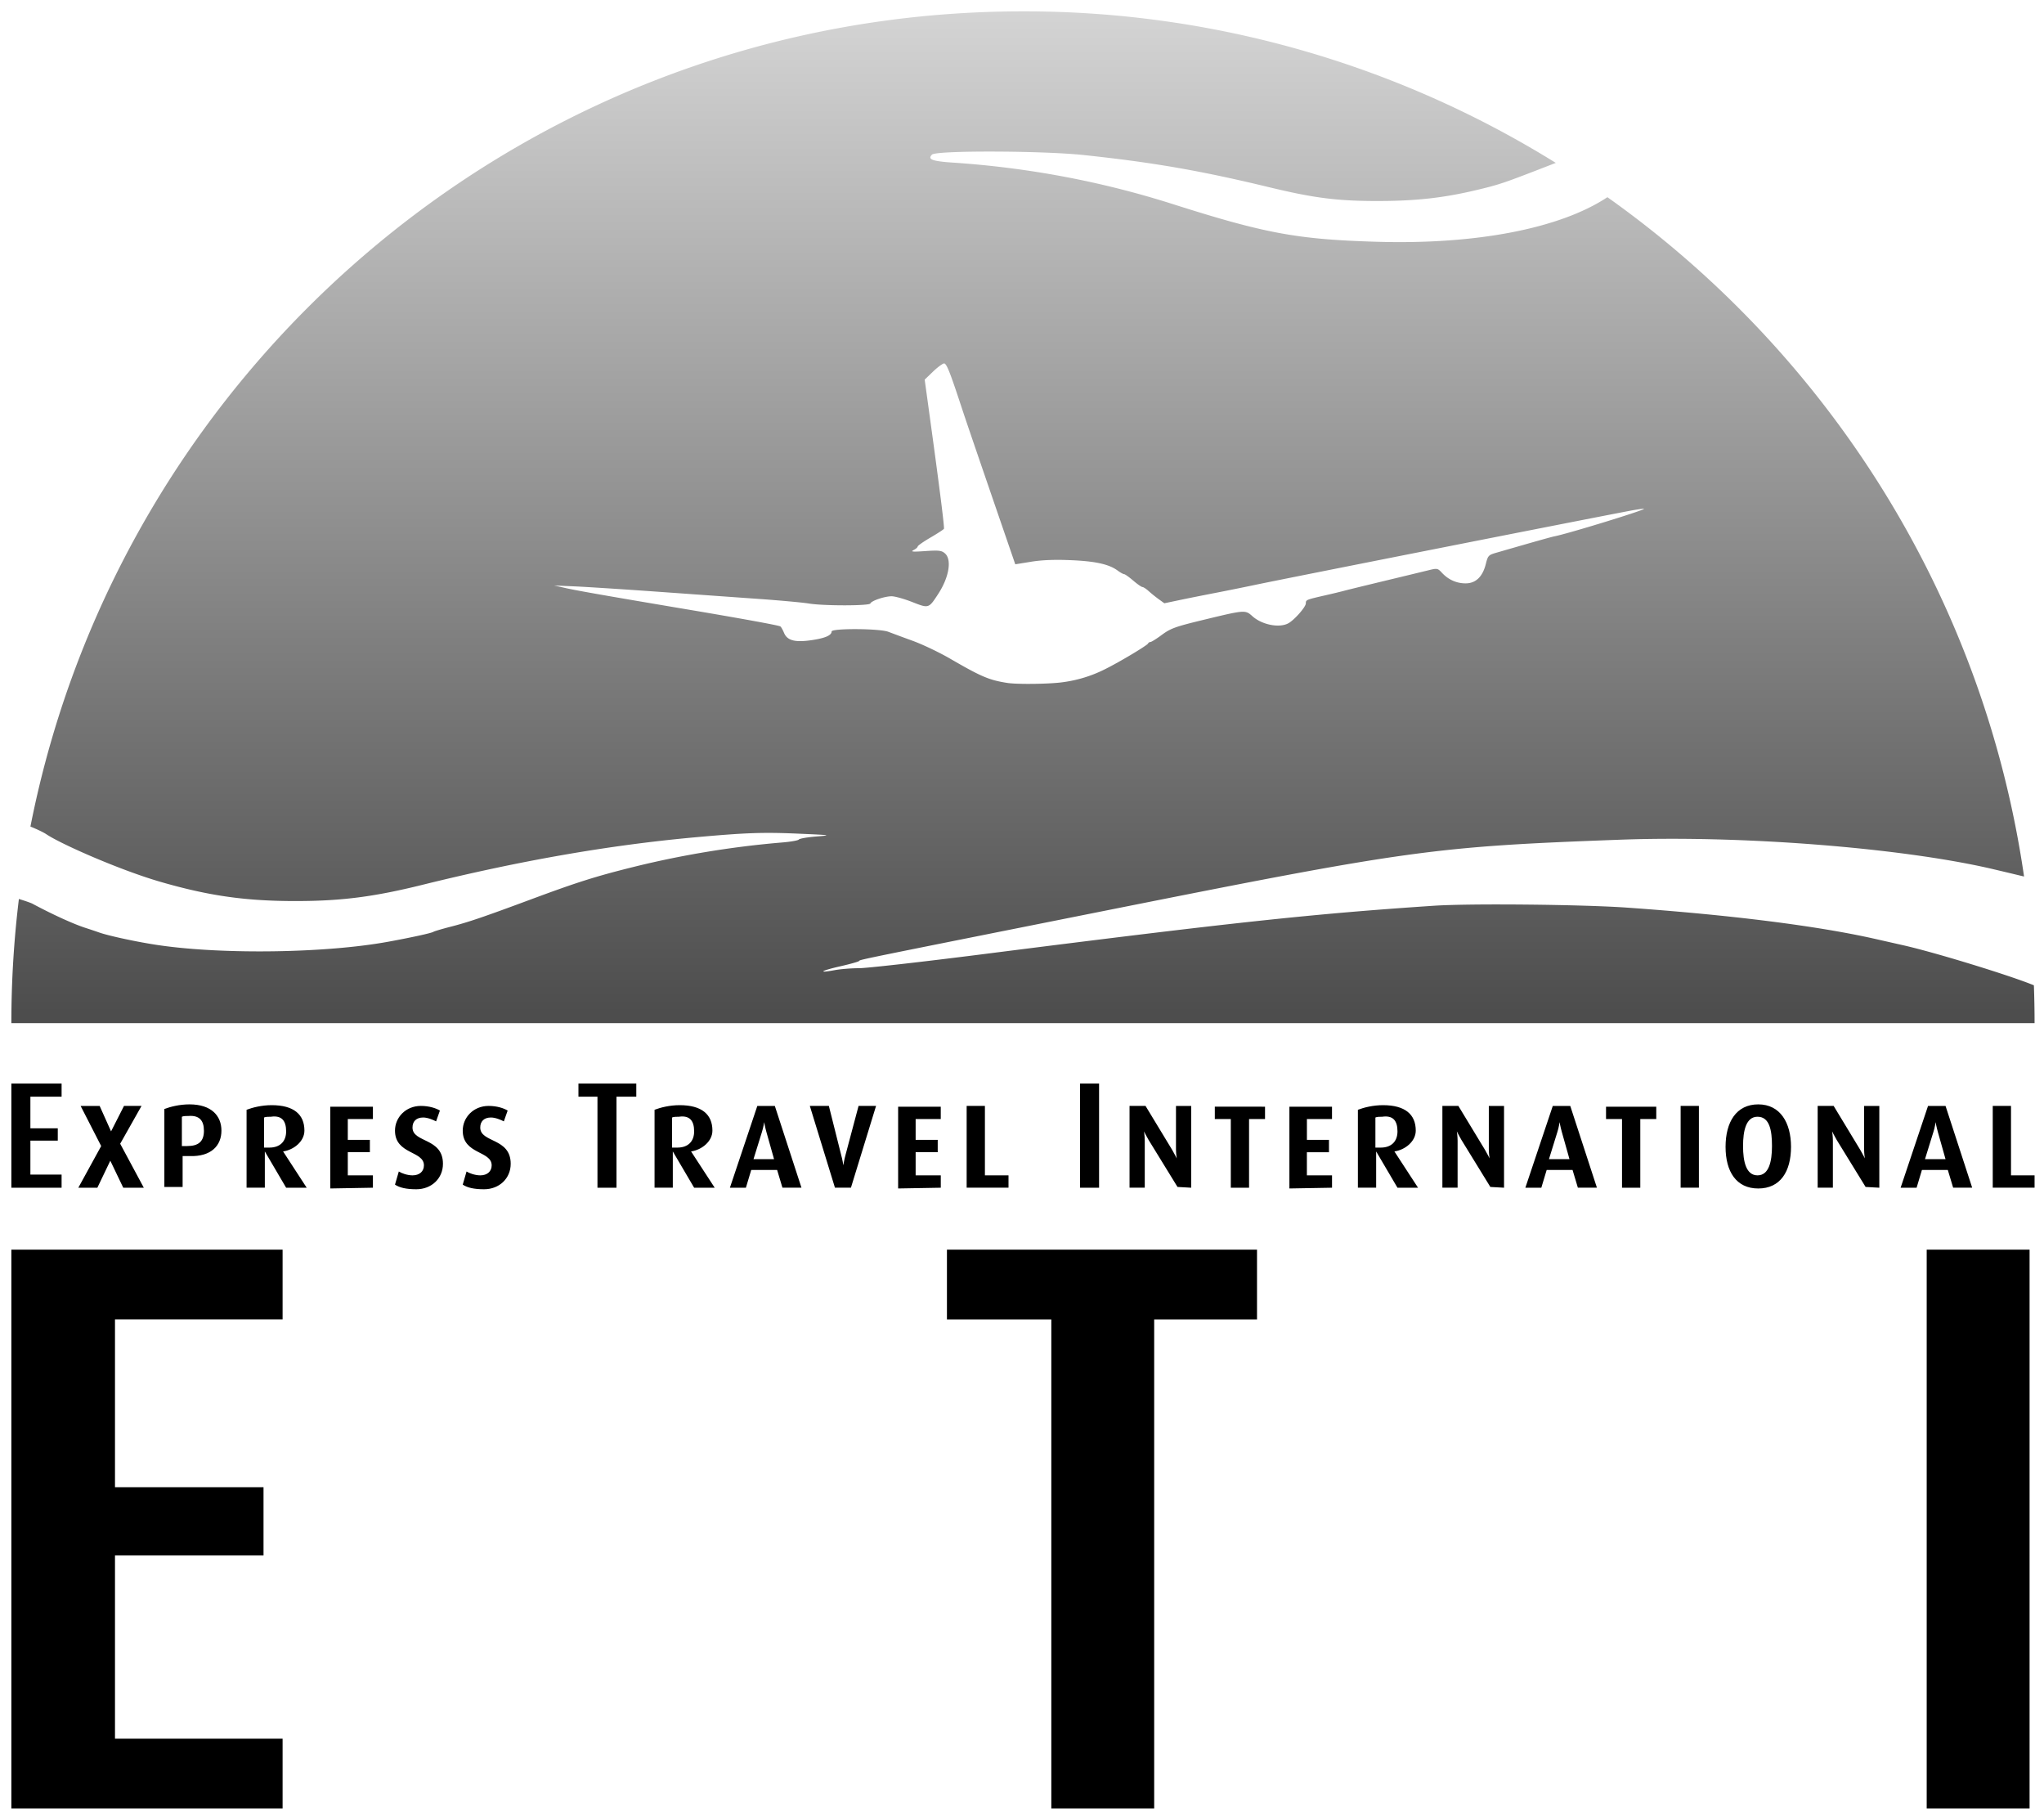
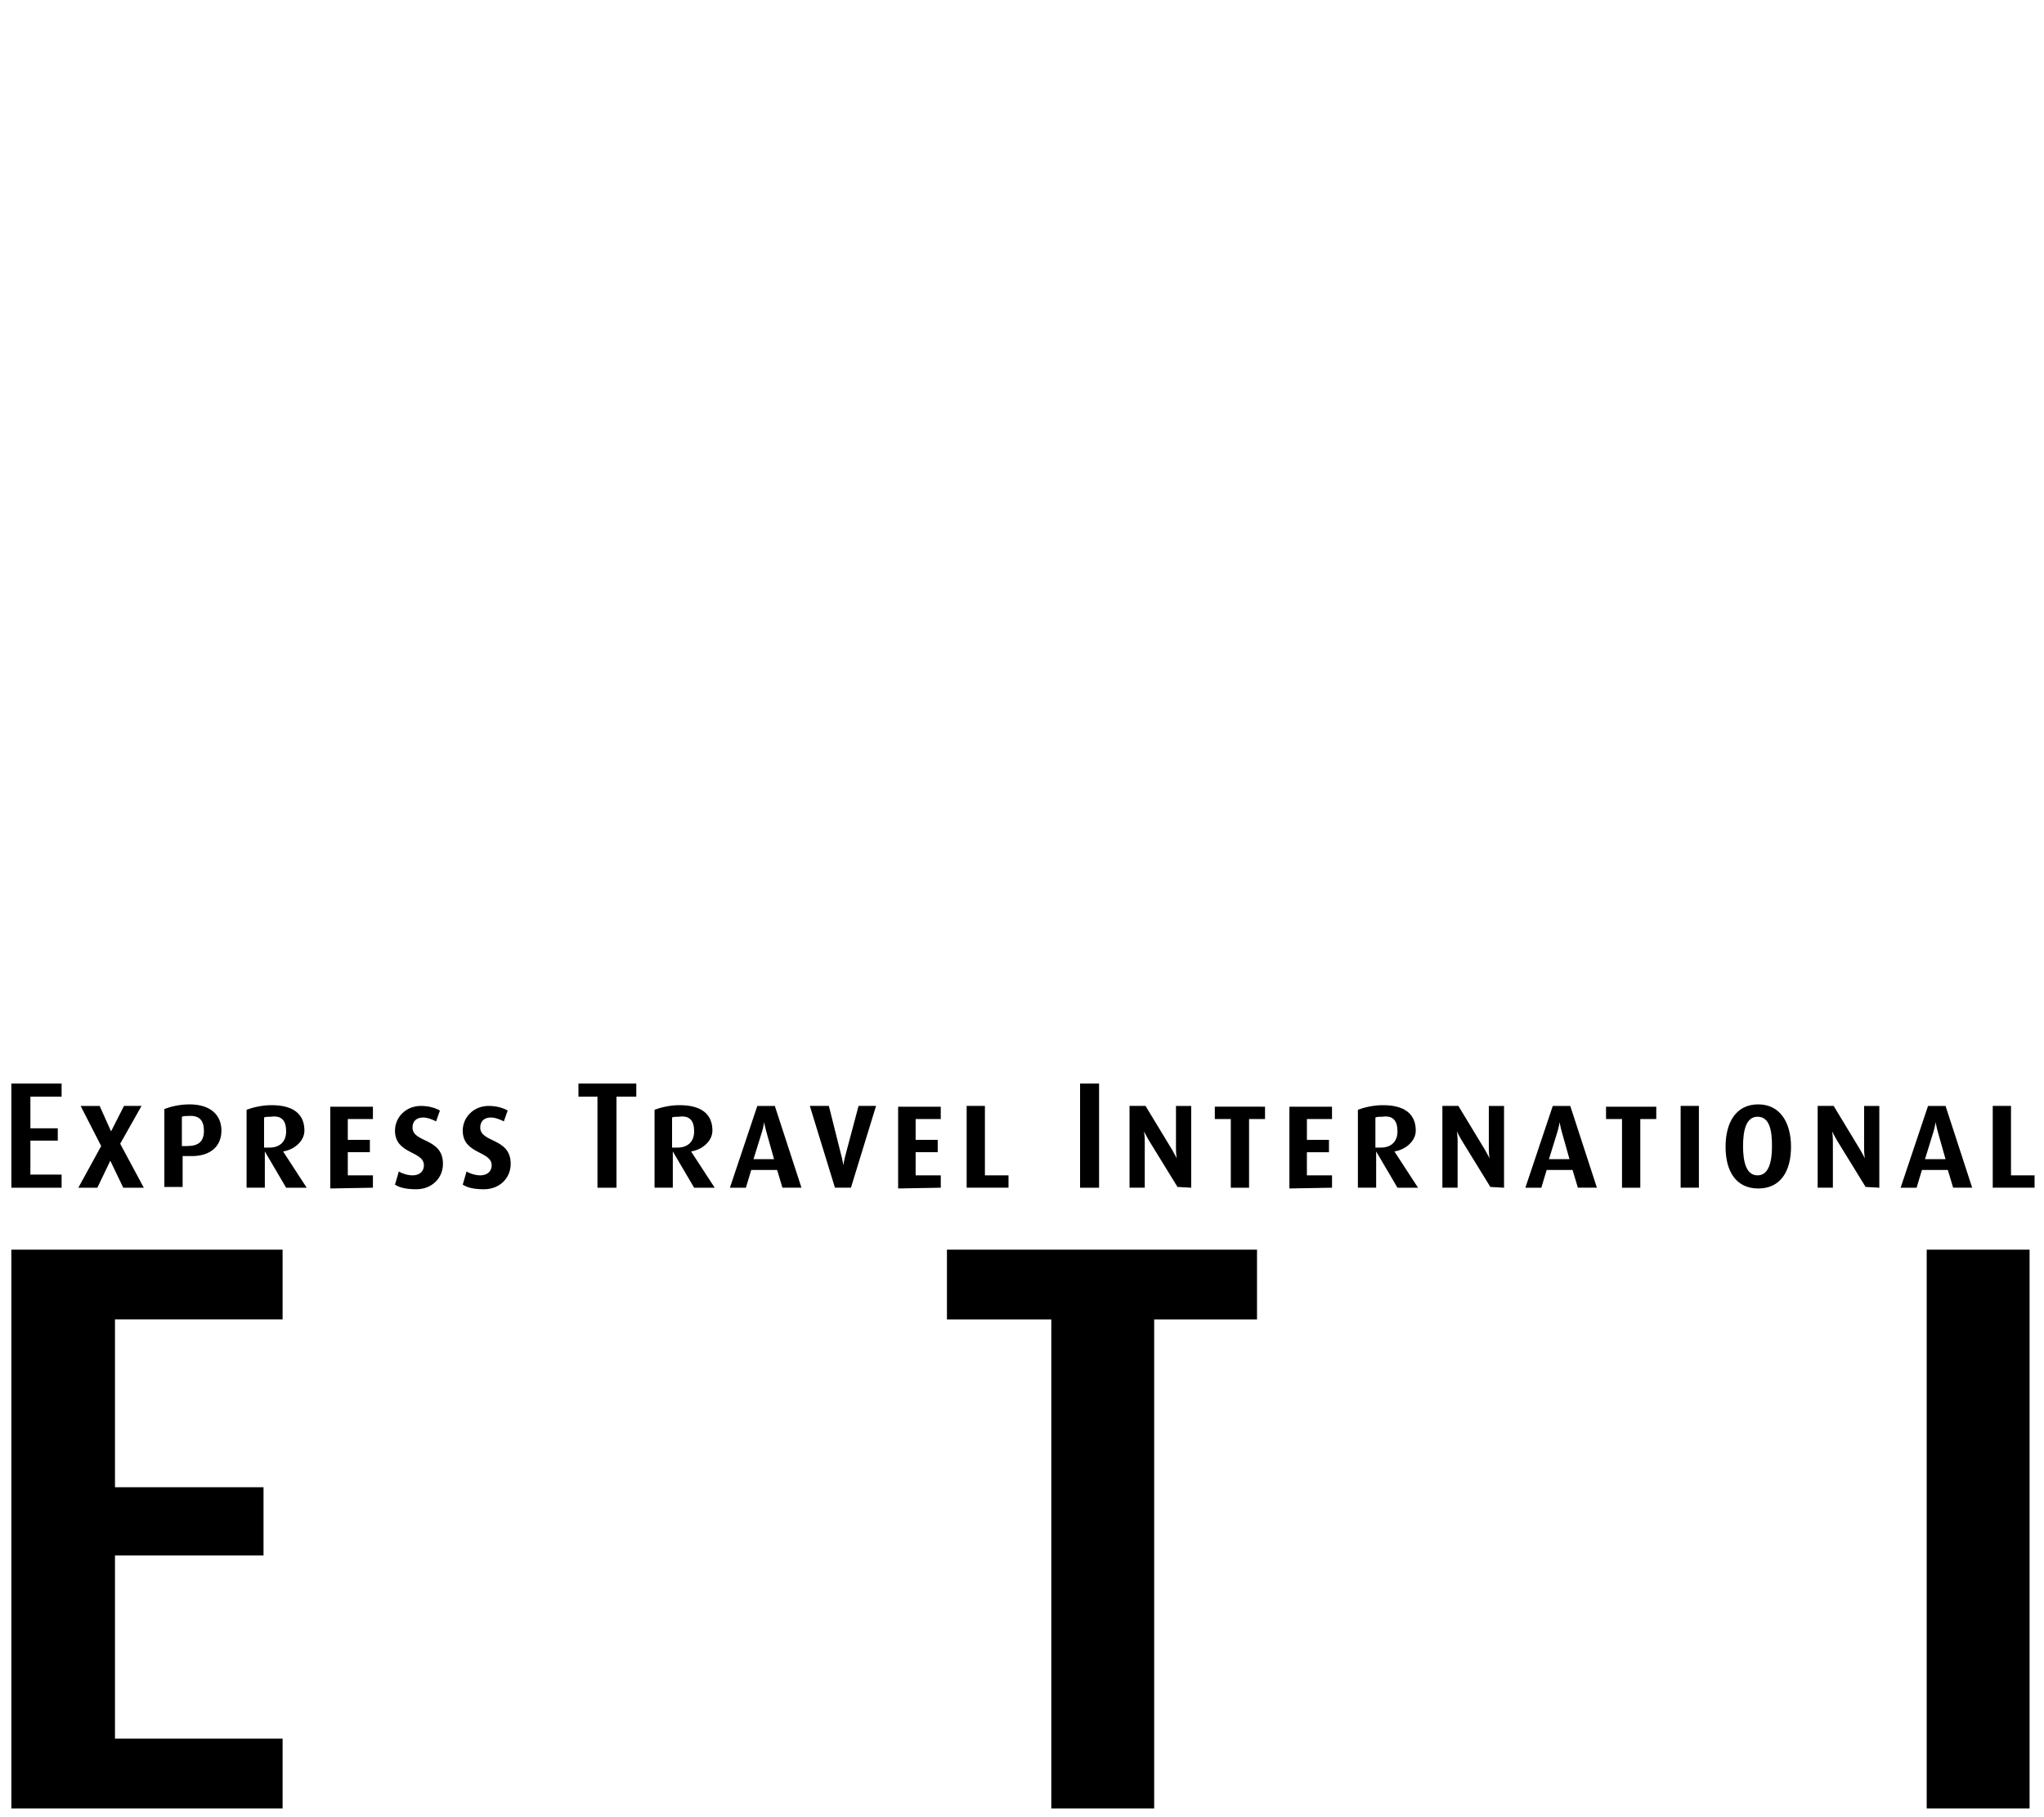
<svg xmlns="http://www.w3.org/2000/svg" width="90" height="80" fill="none" viewBox="0 0 90 80">
  <path fill="#000" d="M12.443 79.614v-3.071h-7.38v-8.065h6.54v-3.003h-6.54v-7.39h7.38v-3.07H.5v24.599h11.943Zm42.905-21.528v-3.07H41.695v3.07h4.596v21.528h4.529V58.086h4.528Zm34.016-3.07h-4.529v24.598h4.53V55.014ZM2.712 52.288v-.577H1.338v-1.495h1.206v-.544H1.338V48.28h1.374v-.578H.5v4.586h2.212Zm3.62 0-1.04-1.936.94-1.665H5.46l-.57 1.121-.502-1.12H3.55l.905 1.766-1.006 1.834h.838l.57-1.189.57 1.189h.905Zm3.418-2.514c0-.645-.435-1.155-1.407-1.155-.436 0-.838.102-1.106.204v3.431h.804v-1.359h.302c.972.034 1.407-.475 1.407-1.12Zm-.77 0c0 .476-.235.68-.738.68h-.234v-1.291c.067-.034.2-.034.301-.034.47-.034.67.204.67.645Zm4.524 2.514-1.039-1.597c.47-.068.939-.441.939-.917 0-.713-.47-1.12-1.441-1.12-.436 0-.838.101-1.106.203v3.43h.804v-1.596l.938 1.597h.905Zm-.905-2.48c0 .442-.268.714-.737.714h-.235v-1.325c.067-.034.201-.034.302-.034.47-.068.67.17.67.645Zm3.821 2.48v-.544h-1.106v-1.019h.972v-.543h-.972v-.917h1.106v-.544h-1.877v3.6l1.877-.033Zm3.084-1.053c0-1.155-1.341-.917-1.341-1.596 0-.272.168-.442.47-.442.2 0 .435.102.569.17l.168-.476c-.168-.102-.47-.204-.838-.204-.67 0-1.14.51-1.14 1.087 0 1.053 1.274.883 1.274 1.529 0 .272-.201.441-.503.441-.235 0-.503-.102-.603-.17l-.168.578c.201.136.503.204.939.204.67 0 1.173-.476 1.173-1.121Zm2.983 0c0-1.155-1.341-.917-1.341-1.596 0-.272.168-.442.47-.442.2 0 .435.102.569.17l.168-.476c-.168-.102-.47-.204-.838-.204-.67 0-1.14.51-1.14 1.087 0 1.053 1.274.883 1.274 1.529 0 .272-.201.441-.503.441-.235 0-.503-.102-.603-.17l-.168.578c.201.136.503.204.939.204.67 0 1.173-.476 1.173-1.121Zm5.53-2.955v-.578H25.47v.578h.837v4.008h.838V48.28h.872Zm3.452 4.008-1.04-1.597c.47-.068.94-.441.94-.917 0-.713-.47-1.12-1.442-1.12-.436 0-.838.101-1.106.203v3.43h.804v-1.596l.939 1.597h.905Zm-.905-2.48c0 .442-.268.714-.737.714h-.235v-1.325c.067-.034.201-.034.302-.034.469-.068.67.17.67.645Zm4.726 2.48-1.173-3.6h-.771l-1.207 3.6h.704l.235-.781h1.14l.234.78h.838Zm-1.207-1.257h-.905l.369-1.189c.067-.203.1-.441.1-.441s.034.203.101.441l.335 1.19Zm4.491-2.344h-.77l-.57 2.14c-.067.238-.1.476-.1.476s-.034-.238-.101-.476l-.537-2.14h-.838l1.106 3.6h.704l1.106-3.6Zm2.85 3.6v-.543h-1.107v-1.019h.972v-.543h-.972v-.917h1.106v-.544h-1.877v3.6l1.877-.033Zm2.982 0v-.543h-1.039v-3.057h-.804v3.6h1.843Zm3.989-4.585h-.838v4.586h.837v-4.586Zm4.055 4.586v-3.6h-.67v1.902c0 .203.033.407.033.407s-.1-.204-.2-.373l-1.174-1.937h-.704v3.6h.67v-2.071c0-.204-.033-.408-.033-.408s.1.204.201.374l1.274 2.072.603.034Zm3.251-3.023v-.544H53.49v.544h.704v3.023h.804v-3.023h.704Zm2.95 3.023v-.544h-1.107v-1.019h.972v-.543h-.971v-.917h1.105v-.544h-1.876v3.6l1.877-.033Zm3.787 0-1.04-1.597c.47-.068.94-.441.94-.917 0-.713-.47-1.12-1.442-1.12-.436 0-.838.101-1.106.203v3.43h.804v-1.596l.939 1.597h.905Zm-.905-2.48c0 .442-.268.714-.738.714h-.234v-1.325c.067-.034.201-.034.302-.034.469-.068.67.17.67.645Zm4.692 2.48v-3.6h-.67v1.902c0 .203.033.407.033.407s-.1-.204-.2-.373l-1.174-1.937h-.704v3.6h.67v-2.071c0-.204-.033-.408-.033-.408s.1.204.201.374l1.274 2.072.603.034Zm4.09 0-1.174-3.6h-.77l-1.207 3.6h.703l.235-.781h1.14l.234.78h.838Zm-1.207-1.257h-.905l.368-1.189c.067-.203.1-.441.1-.441s.034.203.101.441l.335 1.19Zm3.82-1.766v-.544h-2.212v.544h.704v3.023h.805v-3.023h.703Zm1.877-.578h-.804v3.6h.804v-3.6Zm4.056 1.8c0-1.052-.47-1.868-1.442-1.868-.971 0-1.44.782-1.44 1.869s.469 1.834 1.44 1.834c.972 0 1.442-.747 1.442-1.834Zm-.838-.033c0 .68-.134 1.29-.637 1.29s-.637-.61-.637-1.29.134-1.291.637-1.291c.536 0 .637.611.637 1.29Zm4.726 1.834v-3.6h-.67v1.902c0 .203.033.407.033.407s-.1-.204-.201-.373l-1.173-1.937h-.704v3.6h.67v-2.071c0-.204-.033-.408-.033-.408s.1.204.2.374l1.274 2.072.604.034Zm4.089 0-1.173-3.6h-.771l-1.207 3.6h.704l.234-.781h1.14l.235.78h.838Zm-1.173-1.257h-.905l.368-1.189c.067-.203.1-.441.1-.441s.034.203.101.441l.336 1.19Zm3.92 1.257v-.544h-1.038v-3.057h-.804v3.6h1.843Z" />
-   <path fill="url(#a)" fill-rule="evenodd" d="m89.122 38.588-.288-.069a213.29 213.29 0 0 0-1.197-.284c-4.03-.922-11.008-1.465-16.317-1.267-8.202.304-9.243.448-22.65 3.123-10.713 2.138-10.806 2.155-10.839 2.21l-.004.006c-.022.03-.396.135-.831.234-.847.192-1.025.313-.25.17.256-.048.74-.087 1.076-.087.335 0 2.75-.273 5.367-.605 11.112-1.413 14.586-1.786 19.953-2.145 1.579-.105 6.514-.057 8.506.084 4.594.325 8.417.808 10.964 1.387l1.21.274c1.403.318 4.673 1.322 5.733 1.758.02.553.03 1.108.03 1.666H.5c0-1.85.113-3.675.332-5.467.292.09.527.172.602.212.891.477 1.812.896 2.331 1.062.177.057.45.148.605.203.433.152 1.724.428 2.62.558 2.86.418 7.383.348 10.118-.155 1.037-.19 1.885-.377 1.975-.433.044-.028.389-.13.766-.227.78-.2 1.448-.428 3.507-1.193 2.063-.767 2.875-1.024 4.56-1.442a41.827 41.827 0 0 1 6.525-1.072c.377-.03.707-.09.734-.13.027-.041.372-.101.766-.133.697-.057.673-.061-.793-.125-1.553-.068-2.309-.041-4.536.16-3.79.345-7.69 1.024-12.013 2.093-2.123.526-3.55.71-5.522.714-2.245.004-3.853-.222-6.006-.844-1.76-.509-4.355-1.648-5.02-2.091-.157-.105-.475-.249-.711-.344C5.368 15.931 23.403.5 45.043.5a44.335 44.335 0 0 1 23.46 6.671l-.851.33c-1.464.565-1.677.635-2.615.86-1.47.35-2.67.486-4.354.488-1.79.002-2.812-.127-4.797-.606-3.003-.726-5.093-1.09-8.142-1.415-1.824-.196-6.517-.21-6.706-.022-.208.209.004.291.904.351 3.339.223 6.564.831 9.712 1.832 4.048 1.288 5.464 1.55 8.949 1.654 4.429.133 8.089-.595 10.146-1.944a.194.194 0 0 1 .03-.016c9.719 6.892 16.554 17.581 18.343 29.905ZM48.67 29.453a5.784 5.784 0 0 1-1.87.58c-.549.082-2.006.101-2.443.033-.802-.125-1.14-.268-2.519-1.067-.476-.277-1.22-.631-1.652-.788a82.775 82.775 0 0 1-1.07-.396c-.385-.149-2.499-.161-2.499-.014 0 .172-.296.298-.9.384-.725.103-1.057.012-1.198-.33-.055-.132-.127-.257-.161-.278-.077-.048-1.691-.343-3.949-.723-3.64-.613-4.975-.847-5.482-.96l-.524-.118.927.04c.51.023 2.16.129 3.668.237l4.435.316c.93.066 1.91.156 2.176.2.652.108 2.68.106 2.715-.002.039-.116.616-.312.928-.317.142-.002.549.111.905.25.373.147.557.22.7.174.143-.046.247-.21.459-.535.475-.732.602-1.51.288-1.779-.148-.127-.266-.14-.866-.099-.55.038-.657.03-.513-.044.1-.05.181-.122.181-.157 0-.036.252-.212.56-.392.309-.18.577-.355.596-.387.031-.054-.204-1.906-.677-5.33l-.17-1.238.37-.356c.205-.196.423-.356.484-.356.11 0 .255.365.772 1.936.192.586.681 2.016 2.098 6.136l.265.77.693-.112c.469-.077 1.032-.1 1.741-.07 1.092.045 1.69.177 2.073.457.12.089.25.16.288.16.018 0 .07.03.139.079.073.051.166.124.26.204.18.155.364.282.405.282.042 0 .167.082.277.182.11.1.31.26.444.357l.244.176.716-.15c.394-.082 1.116-.226 1.604-.32.488-.095 1.231-.245 1.652-.334 1.266-.268 14.16-2.816 16.48-3.258.352-.066.651-.11.666-.095.05.051-3.276 1.074-3.924 1.207-.173.035-.762.201-2.58.726-.342.099-.368.127-.46.497-.14.56-.443.851-.889.851-.4 0-.76-.161-1.043-.466-.184-.199-.21-.204-.573-.115-.21.051-1.07.26-1.912.462-.843.203-1.659.402-1.814.444-.155.042-.536.134-.847.204-.834.191-.846.196-.846.35 0 .162-.515.745-.78.884-.4.21-1.151.059-1.569-.313-.072-.065-.128-.115-.193-.149-.223-.117-.55-.037-2.044.325-1.159.281-1.373.36-1.75.638-.236.175-.464.318-.507.318a.124.124 0 0 0-.076.029.096.096 0 0 0-.028.036c-.035.084-1.257.815-1.881 1.124Z" clip-rule="evenodd" />
  <defs>
    <linearGradient id="a" x1="45.043" x2="45.043" y1=".5" y2="44.585" gradientUnits="userSpaceOnUse">
      <stop stop-color="#D4D4D4" />
      <stop offset="1" stop-color="#4D4D4D" />
    </linearGradient>
  </defs>
</svg>